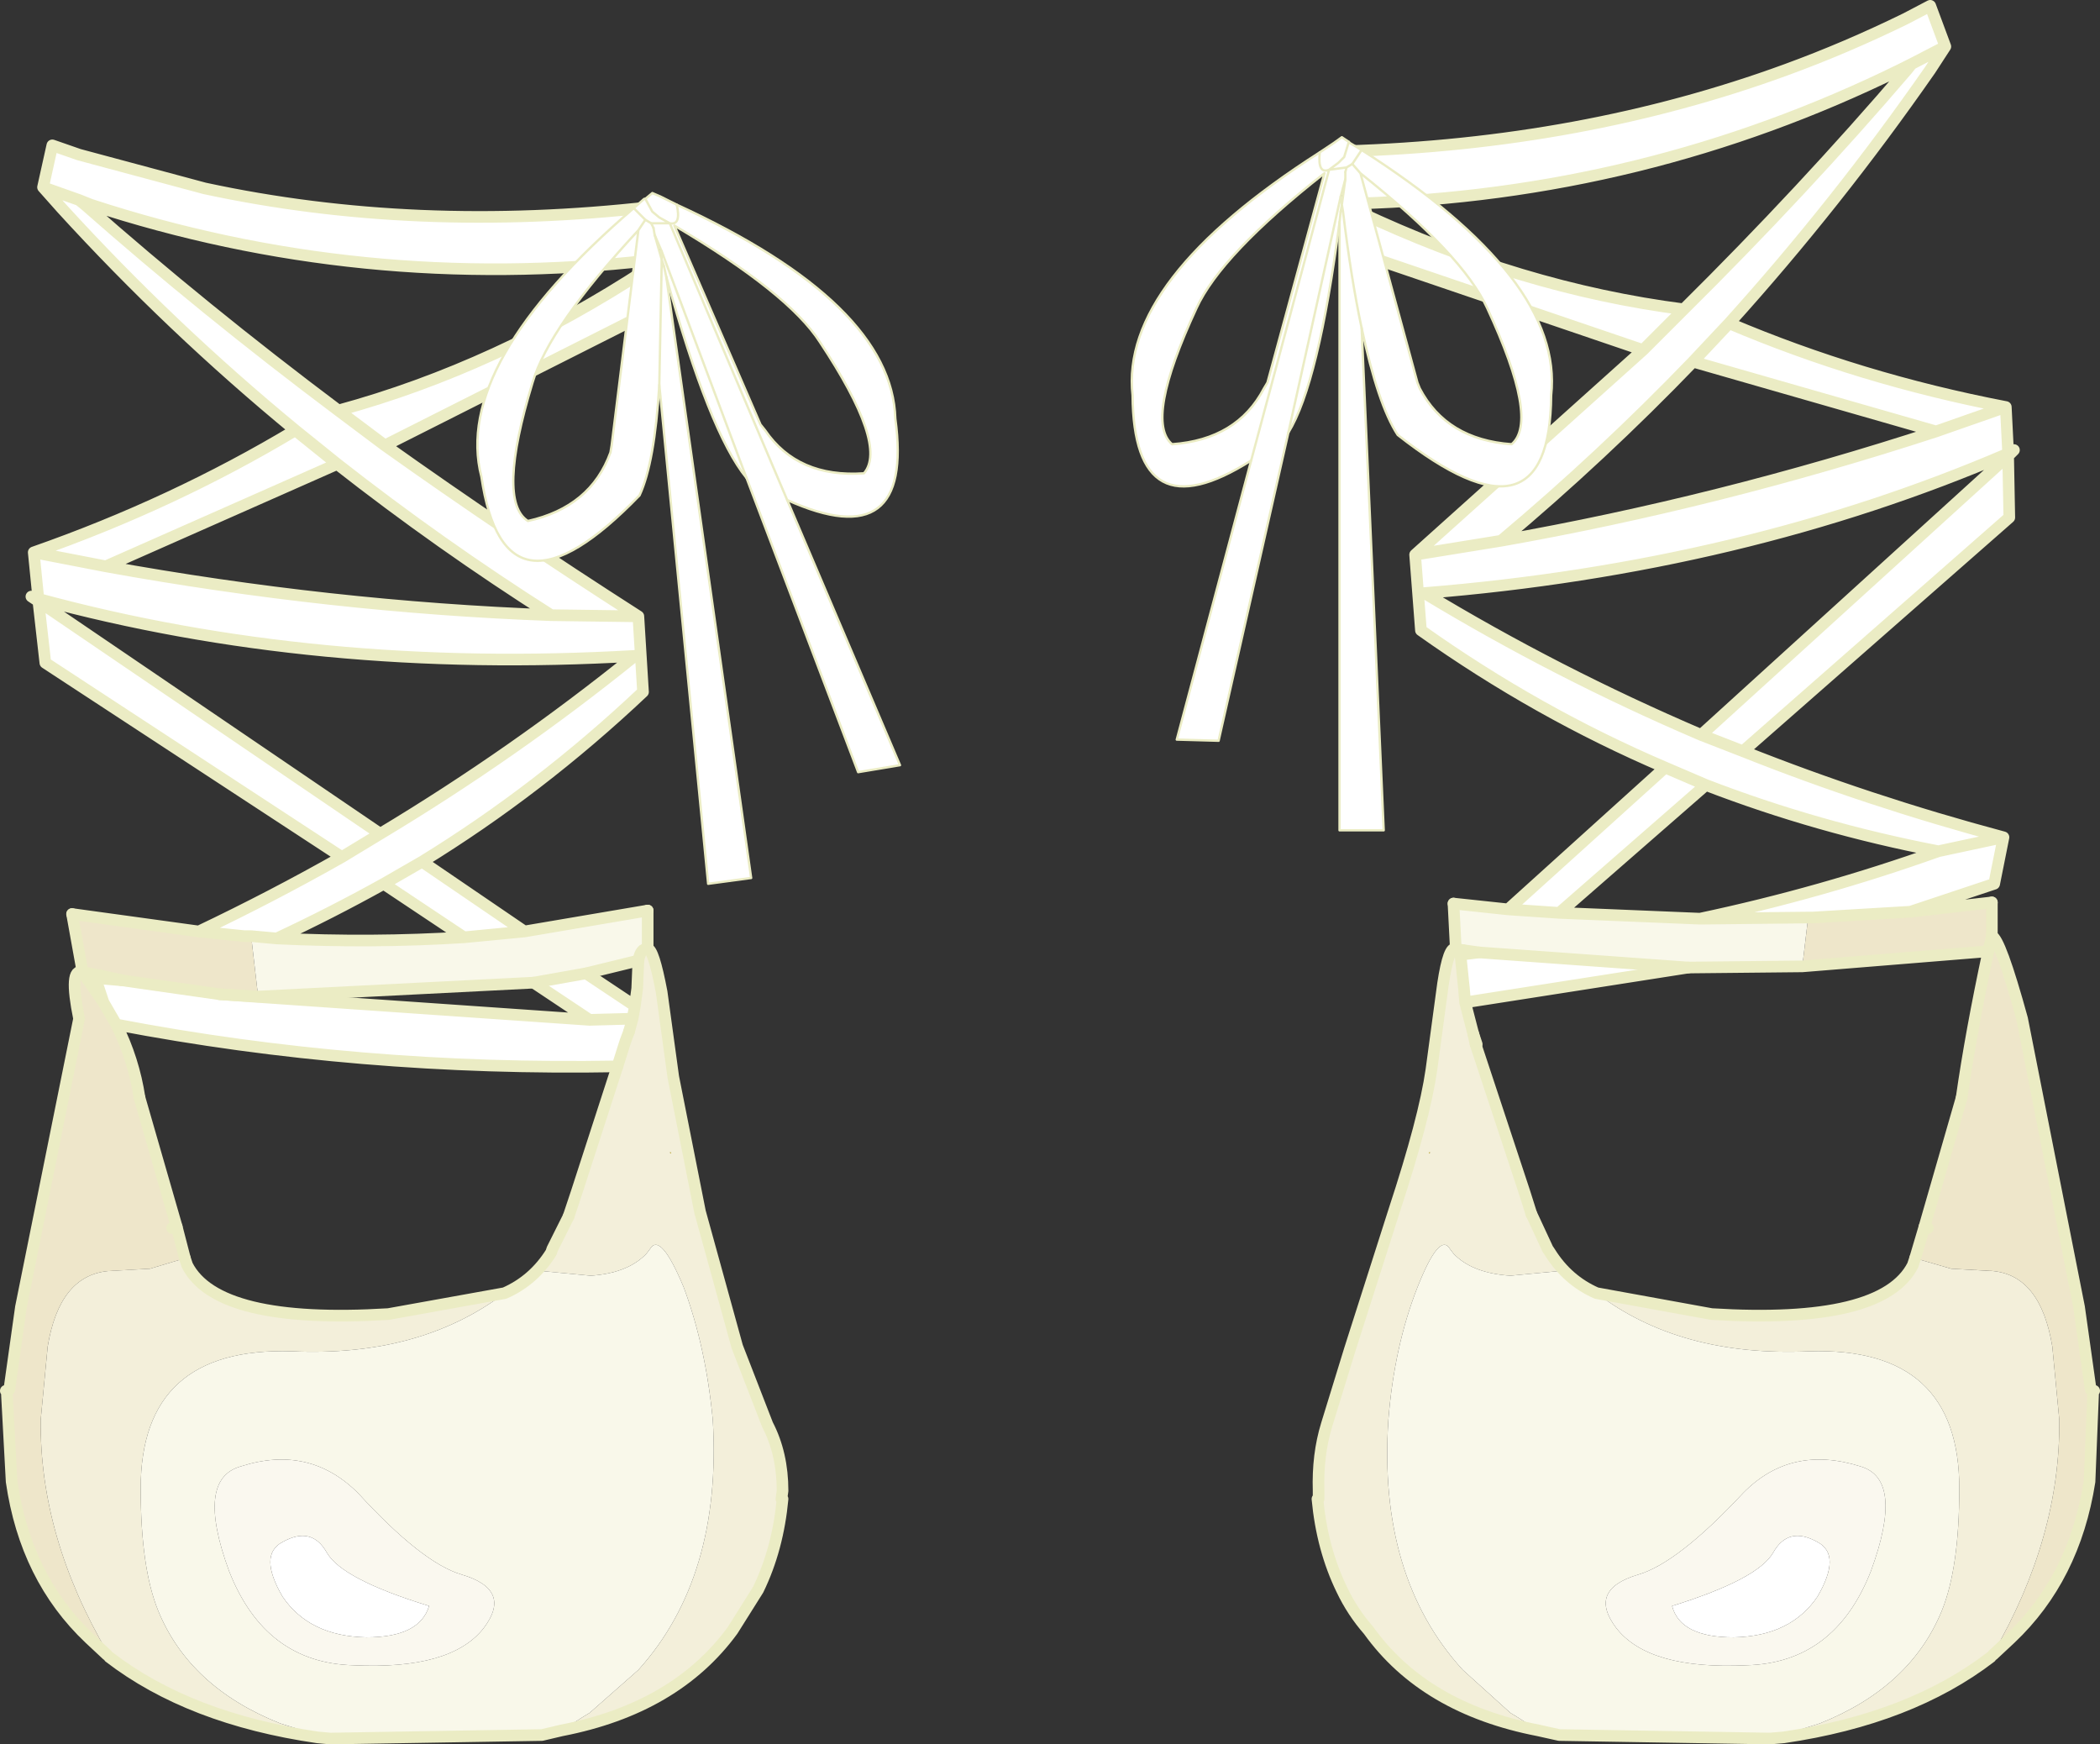
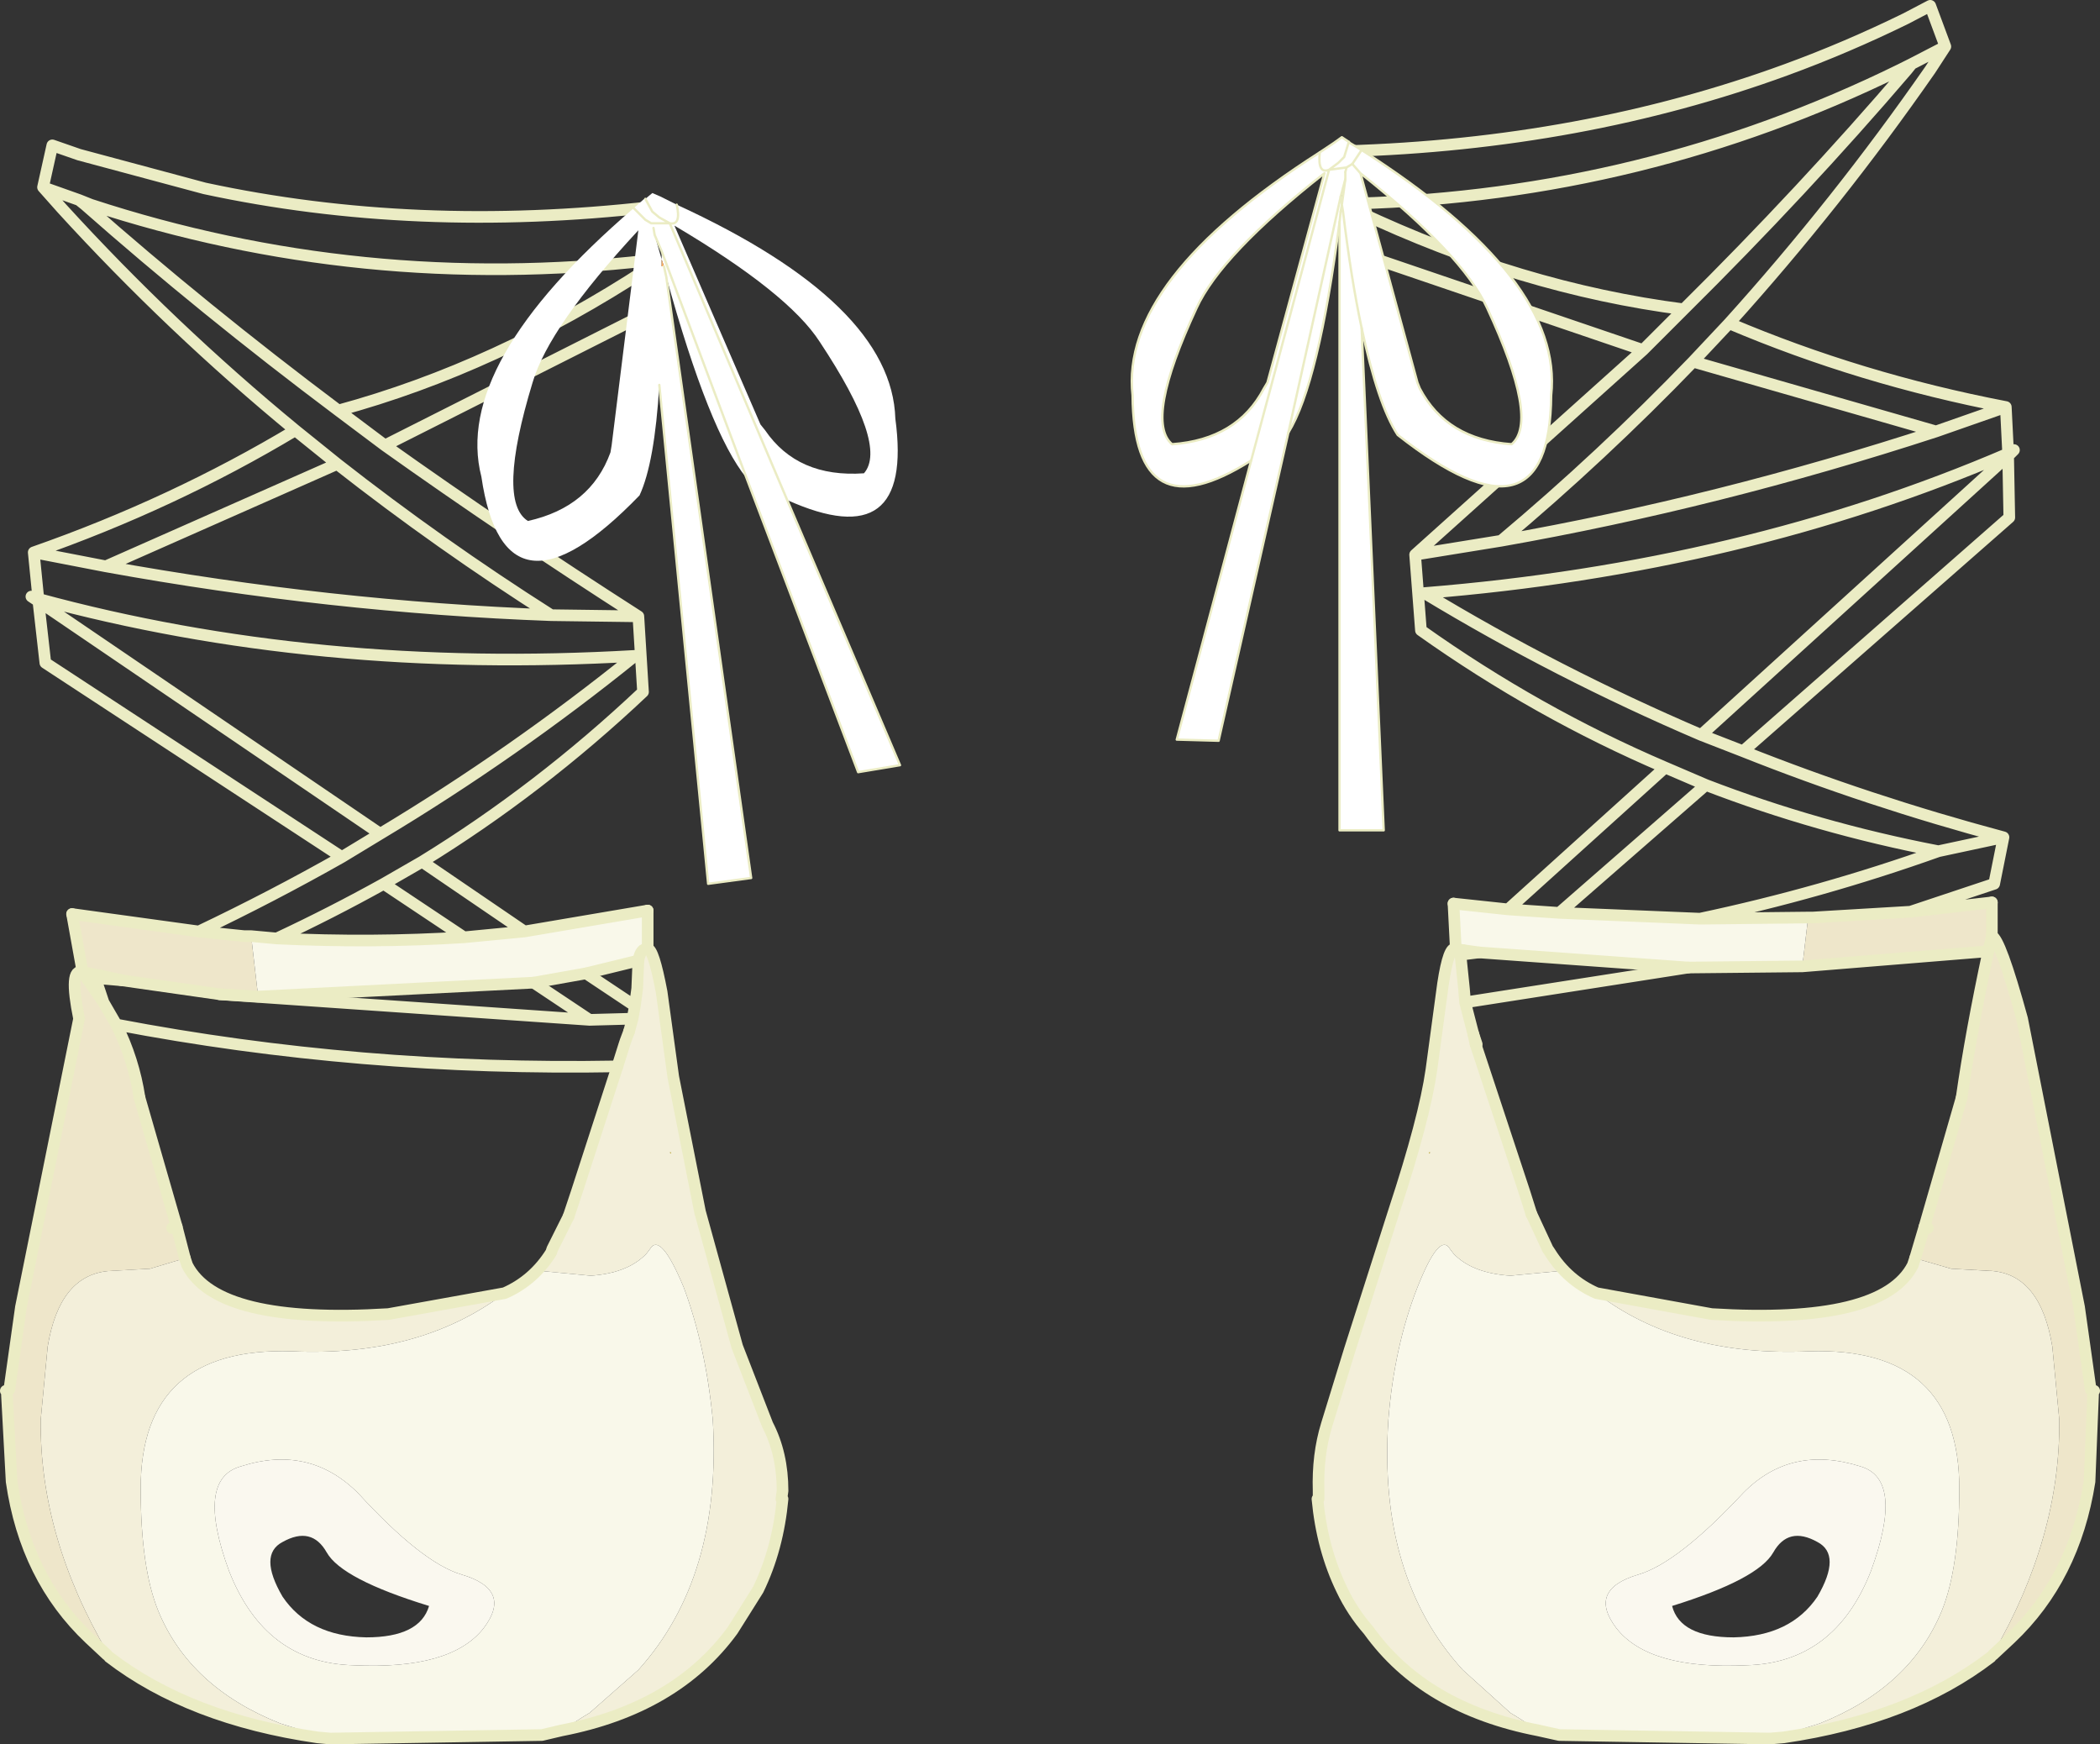
<svg xmlns="http://www.w3.org/2000/svg" height="75.0px" width="90.3px">
  <rect width="100%" height="100%" fill="#333333" stroke="none" />
  <g transform="matrix(1.0, 0.0, 0.0, 1.0, 45.15, 37.5)">
-     <path d="M41.1 -20.0 L38.1 -18.95 41.1 -20.0 41.2 -18.0 Q29.8 -13.1 16.1 -12.0 21.8 -8.55 28.0 -5.9 L29.8 -5.2 28.0 -5.9 41.2 -17.9 41.25 -15.25 29.8 -5.2 Q35.2 -3.05 41.0 -1.5 L38.2 -0.9 41.0 -1.5 40.6 0.5 37.0 1.7 32.8 1.95 32.6 1.95 27.95 2.0 Q33.15 0.9 38.2 -0.9 33.0 -1.9 28.2 -3.75 L26.45 -4.5 28.2 -3.75 21.9 1.75 19.7 1.6 26.45 -4.5 Q20.95 -6.85 15.95 -10.4 L15.7 -13.65 19.4 -14.25 15.7 -13.65 25.5 -22.45 13.6 -26.5 13.25 -28.4 Q20.25 -25.1 27.25 -24.2 32.4 -29.3 36.85 -34.5 L37.05 -34.75 36.55 -34.5 Q25.55 -29.1 13.15 -28.75 L12.7 -31.0 Q22.9 -31.3 31.65 -34.5 34.25 -35.45 36.8 -36.7 L37.85 -37.25 38.5 -35.5 37.85 -34.5 Q33.85 -28.75 29.2 -23.6 34.85 -21.2 41.1 -20.0 M27.65 -21.95 L29.2 -23.6 27.65 -21.95 Q23.75 -17.9 19.4 -14.25 28.75 -15.9 38.1 -18.95 L27.65 -21.95 M44.9 22.3 L44.9 22.55 44.85 22.4 44.9 22.3 M27.45 4.1 L17.85 5.6 17.8 5.0 17.65 3.55 17.6 3.5 17.75 3.35 18.45 3.45 17.65 3.55 18.45 3.45 27.45 4.1 M-41.75 -28.9 L-41.5 -28.7 Q-36.4 -24.2 -30.6 -19.85 L-28.6 -18.35 -30.6 -19.85 Q-23.8 -21.7 -17.3 -25.95 L-17.4 -24.0 -28.6 -18.35 Q-23.4 -14.65 -17.7 -11.0 L-21.45 -11.05 -17.7 -11.0 -17.5 -7.75 Q-21.95 -3.55 -27.0 -0.45 L-28.65 0.5 -27.0 -0.45 -22.6 2.55 -25.2 2.8 -28.65 0.5 Q-30.9 1.75 -33.25 2.85 L-34.35 2.75 -34.65 2.75 -36.6 2.55 Q-33.45 1.05 -30.45 -0.65 L-28.8 -1.65 -30.45 -0.65 -43.2 -9.0 -43.5 -11.65 -28.8 -1.65 Q-23.05 -5.1 -17.85 -9.3 -31.55 -8.5 -43.5 -11.75 L-43.7 -13.75 -40.6 -13.15 -43.7 -13.75 Q-37.7 -15.85 -32.45 -19.0 -37.8 -23.4 -42.5 -28.55 L-43.3 -29.45 -41.75 -28.9 -43.3 -29.45 -42.9 -31.25 -41.75 -30.85 -36.35 -29.4 Q-27.3 -27.45 -17.15 -28.6 L-17.25 -26.3 Q-29.65 -24.9 -41.25 -28.7 L-41.75 -28.9 M-30.65 -17.55 L-32.45 -19.0 -30.65 -17.55 -40.6 -13.15 Q-30.95 -11.4 -21.45 -11.05 -26.25 -14.1 -30.65 -17.55 M-44.85 22.4 L-44.85 22.55 -44.9 22.3 -44.8 22.4 -44.85 22.4 M38.5 -35.5 L37.05 -34.75 38.5 -35.5 M25.5 -22.45 L27.25 -24.2 25.5 -22.45 M33.0 28.8 Q34.05 29.35 33.0 31.15 31.85 32.85 29.4 32.9 27.1 32.9 26.75 31.55 30.45 30.4 31.1 29.25 31.75 28.1 33.0 28.8 M-22.2 4.75 L-19.95 4.35 -17.85 5.75 -17.95 6.3 -19.8 6.35 -17.95 6.3 -18.1 6.85 -18.25 7.25 -18.3 7.4 -18.6 8.35 Q-29.7 8.55 -40.15 6.55 L-40.7 5.6 -41.05 4.55 -40.8 4.45 -39.9 4.65 -35.7 5.25 -19.8 6.35 -22.2 4.75 M-39.9 4.65 L-41.05 4.55 -39.9 4.65 M-33.0 28.8 Q-31.75 28.1 -31.1 29.25 -30.45 30.4 -26.7 31.55 -27.1 32.9 -29.4 32.9 -31.85 32.85 -33.0 31.15 -34.05 29.35 -33.0 28.8" fill="#ffffff" fill-rule="evenodd" stroke="none" />
    <path d="M40.5 1.3 L40.5 2.75 Q40.85 2.85 41.8 6.3 L44.25 18.7 44.75 22.25 44.9 22.3 44.85 22.4 44.85 22.5 44.7 26.2 Q44.05 30.35 41.3 32.95 L40.55 33.65 40.55 33.6 Q43.45 28.6 43.4 23.55 L43.1 20.4 Q42.6 17.35 40.55 17.15 L38.75 17.05 37.2 16.6 37.75 15.3 37.6 15.25 39.2 9.7 Q39.6 6.9 40.35 3.4 L32.35 4.05 32.6 1.95 32.8 1.95 37.0 1.7 40.5 1.3 M40.5 2.75 L40.35 3.4 40.5 2.75 M-36.6 2.55 L-34.65 2.75 -34.35 2.75 -34.05 5.35 -35.7 5.25 -39.9 4.65 -40.8 4.45 -41.6 4.3 -40.7 5.6 -40.15 6.55 Q-39.4 8.05 -39.15 9.7 L-37.55 15.25 -37.75 15.3 -37.2 16.6 -38.7 17.05 -40.5 17.15 Q-42.6 17.35 -43.1 20.4 L-43.4 23.55 Q-43.45 28.6 -40.5 33.6 L-40.55 33.65 -41.3 32.95 Q-44.05 30.35 -44.65 26.2 L-44.85 22.5 -44.85 22.4 -44.8 22.4 -44.9 22.3 -44.75 22.25 -44.25 18.7 -41.75 6.3 Q-42.2 4.1 -41.6 4.3 L-42.05 1.8 -36.6 2.55" fill="#eee6ca" fill-rule="evenodd" stroke="none" />
    <path d="M40.45 33.75 Q37.0 36.4 31.55 37.2 L31.5 37.1 33.1 36.6 Q37.0 35.05 38.35 31.75 39.1 29.9 39.1 26.5 39.1 20.4 32.65 20.6 27.1 20.85 23.5 18.1 L28.45 19.0 Q35.8 19.45 37.1 16.9 L37.2 16.6 38.75 17.05 40.55 17.15 Q42.6 17.35 43.1 20.4 L43.4 23.55 Q43.45 28.6 40.55 33.6 L40.45 33.75 M21.0 36.9 Q16.1 35.95 13.7 32.6 13.0 31.8 12.55 30.85 11.7 29.1 11.5 26.95 L11.55 26.95 11.55 26.6 Q11.5 25.05 11.9 23.75 L12.9 20.5 14.8 14.55 Q16.1 10.6 16.4 8.5 L16.9 4.8 Q17.15 3.15 17.45 3.3 L17.6 3.5 17.65 3.55 17.8 5.0 17.85 5.6 18.2 6.95 18.3 7.4 20.4 13.75 20.7 14.7 20.75 14.8 21.4 16.2 21.5 16.35 21.9 17.15 19.8 17.35 Q18.25 17.25 17.45 16.5 L17.35 16.4 17.2 16.2 Q16.75 15.45 15.8 17.85 14.8 20.4 14.55 23.55 14.1 30.3 17.75 34.3 L19.8 36.15 20.05 36.3 21.0 36.9 M-17.3 3.3 Q-17.05 3.3 -16.7 5.15 L-16.2 8.8 -15.05 14.6 -13.45 20.4 -12.15 23.75 Q-11.5 25.0 -11.5 26.6 L-11.55 26.95 -11.5 26.95 Q-11.7 29.1 -12.55 30.85 L-13.65 32.6 Q-16.1 35.95 -21.0 36.9 L-20.05 36.3 -19.8 36.15 -17.7 34.3 Q-14.1 30.3 -14.5 23.55 -14.8 20.4 -15.75 17.85 -16.75 15.45 -17.2 16.2 L-17.35 16.4 -17.45 16.5 Q-18.25 17.25 -19.75 17.35 L-21.85 17.15 -21.45 16.35 -21.4 16.2 -20.7 14.8 -20.35 13.75 -18.6 8.35 -18.3 7.4 -18.25 7.25 -18.1 6.85 -17.95 6.3 -17.85 5.75 -17.75 5.0 -17.7 3.8 Q-17.6 3.25 -17.3 3.3 M-31.5 37.2 Q-37.0 36.4 -40.45 33.75 L-40.5 33.6 Q-43.45 28.6 -43.4 23.55 L-43.1 20.4 Q-42.6 17.35 -40.5 17.15 L-38.7 17.05 -37.2 16.6 -37.1 16.9 Q-35.8 19.45 -28.45 19.0 L-23.45 18.1 Q-27.1 20.85 -32.6 20.6 -39.1 20.4 -39.1 26.5 -39.1 29.9 -38.35 31.75 -37.0 35.05 -33.1 36.6 L-31.5 37.1 -31.5 37.2 M16.3 12.05 L16.3 12.1 16.35 12.05 16.3 12.05 M-16.35 12.05 L-16.3 12.1 -16.3 12.05 -16.35 12.05" fill="#f3efda" fill-rule="evenodd" stroke="none" />
    <path d="M40.55 33.65 L40.45 33.75 40.55 33.6 40.55 33.65 M-40.45 33.75 L-40.55 33.65 -40.5 33.6 -40.45 33.75" fill="#f59f00" fill-rule="evenodd" stroke="none" />
    <path d="M30.95 37.25 L21.9 37.1 21.0 36.9 20.05 36.3 19.8 36.15 17.75 34.3 Q14.1 30.3 14.55 23.55 14.8 20.4 15.8 17.85 16.75 15.45 17.2 16.2 L17.35 16.4 17.45 16.5 Q18.25 17.25 19.8 17.35 L21.9 17.15 21.5 16.35 Q22.25 17.55 23.5 18.1 27.1 20.85 32.65 20.6 39.1 20.4 39.1 26.5 39.1 29.9 38.35 31.75 37.0 35.05 33.1 36.6 L31.5 37.1 30.95 37.25 M17.45 3.3 L17.35 1.35 19.7 1.6 21.9 1.75 27.95 2.0 32.6 1.95 32.35 4.05 27.45 4.1 18.45 3.45 17.75 3.35 17.45 3.3 M-34.35 2.75 L-33.25 2.85 Q-29.15 3.05 -25.2 2.8 L-22.6 2.55 -17.3 1.65 -17.3 3.3 Q-17.6 3.25 -17.7 3.8 L-19.95 4.35 -22.2 4.75 -34.05 5.35 -34.35 2.75 M-21.0 36.9 L-21.85 37.1 -30.9 37.25 -30.95 37.25 -31.5 37.1 -33.1 36.6 Q-37.0 35.05 -38.35 31.75 -39.1 29.9 -39.1 26.5 -39.1 20.4 -32.6 20.6 -27.1 20.85 -23.45 18.1 -22.2 17.55 -21.45 16.35 L-21.85 17.15 -19.75 17.35 Q-18.25 17.25 -17.45 16.5 L-17.35 16.4 -17.2 16.2 Q-16.75 15.45 -15.75 17.85 -14.8 20.4 -14.5 23.55 -14.1 30.3 -17.7 34.3 L-19.8 36.15 -20.05 36.3 -21.0 36.9 M34.85 25.55 Q31.85 24.6 29.8 26.7 27.0 29.7 25.3 30.2 23.1 30.85 24.35 32.5 25.75 34.3 29.95 34.1 33.75 34.0 35.3 30.05 36.75 26.1 34.85 25.55 M-29.75 26.7 Q-31.85 24.6 -34.8 25.55 -36.75 26.1 -35.3 30.05 -33.75 34.0 -29.95 34.1 -25.75 34.3 -24.35 32.5 -23.1 30.85 -25.3 30.2 -27.0 29.7 -29.75 26.7" fill="#f9f8ea" fill-rule="evenodd" stroke="none" />
    <path d="M18.2 6.95 L18.3 7.25 18.35 7.4 18.3 7.4 18.2 6.95 M20.4 13.75 L20.55 13.7 20.7 14.7 20.4 13.75 M-20.35 13.75 L-20.7 14.8 -20.5 13.7 -20.35 13.75" fill="#9bddd8" fill-rule="evenodd" stroke="none" />
    <path d="M16.3 12.05 L16.35 12.05 16.3 12.1 16.3 12.05 M-16.35 12.05 L-16.3 12.05 -16.3 12.1 -16.35 12.05" fill="#fce238" fill-rule="evenodd" stroke="none" />
    <path d="M33.0 28.8 Q31.75 28.1 31.1 29.25 30.45 30.4 26.75 31.55 27.1 32.9 29.4 32.9 31.85 32.85 33.0 31.15 34.05 29.35 33.0 28.8 M34.85 25.55 Q36.75 26.1 35.3 30.05 33.75 34.0 29.95 34.1 25.75 34.3 24.35 32.5 23.1 30.85 25.3 30.2 27.0 29.7 29.8 26.7 31.85 24.6 34.85 25.55 M-33.0 28.8 Q-34.05 29.35 -33.0 31.15 -31.85 32.85 -29.4 32.9 -27.1 32.9 -26.7 31.55 -30.45 30.4 -31.1 29.25 -31.75 28.1 -33.0 28.8 M-29.75 26.7 Q-27.0 29.7 -25.3 30.2 -23.1 30.85 -24.35 32.5 -25.75 34.3 -29.95 34.1 -33.75 34.0 -35.3 30.05 -36.75 26.1 -34.8 25.55 -31.85 24.6 -29.75 26.7" fill="#faf8ef" fill-rule="evenodd" stroke="none" />
    <path d="M31.55 37.2 L30.95 37.25 31.5 37.1 31.55 37.2" fill="#fdea6c" fill-rule="evenodd" stroke="none" />
    <path d="M-30.95 37.25 L-31.5 37.2 -31.5 37.1 -30.95 37.25" fill="#fcac5c" fill-rule="evenodd" stroke="none" />
    <path d="M38.1 -18.95 L41.1 -20.0 Q34.85 -21.2 29.2 -23.6 L27.65 -21.95 38.1 -18.95 Q28.75 -15.9 19.4 -14.25 L15.7 -13.65 15.95 -10.4 Q20.95 -6.85 26.45 -4.5 L28.2 -3.75 Q33.0 -1.9 38.2 -0.9 L41.0 -1.5 Q35.2 -3.05 29.8 -5.2 L28.0 -5.9 Q21.8 -8.55 16.1 -12.0 29.8 -13.1 41.2 -18.0 L41.1 -20.0 M41.2 -17.9 L41.45 -18.15 41.2 -18.0 41.2 -17.9 41.25 -15.25 29.8 -5.2 M13.15 -28.75 L12.7 -31.0 Q22.9 -31.3 31.65 -34.5 34.25 -35.45 36.8 -36.7 L37.85 -37.25 38.5 -35.5 37.85 -34.5 Q33.85 -28.75 29.2 -23.6 M40.5 2.75 Q40.85 2.85 41.8 6.3 L44.25 18.7 44.75 22.25 44.9 22.3 M44.85 22.4 L44.85 22.5 44.7 26.2 Q44.05 30.35 41.3 32.95 L40.55 33.65 M40.45 33.75 Q37.0 36.4 31.55 37.2 L30.95 37.25 21.9 37.1 21.0 36.9 Q16.1 35.95 13.7 32.6 13.0 31.8 12.55 30.85 11.7 29.1 11.5 26.95 L11.55 26.95 11.55 26.6 Q11.5 25.05 11.9 23.75 L12.9 20.5 14.8 14.55 Q16.1 10.6 16.4 8.5 L16.9 4.8 Q17.15 3.15 17.45 3.3 L17.6 3.5 17.65 3.55 18.45 3.45 M17.35 1.35 L19.7 1.6 26.45 -4.5 M41.0 -1.5 L40.6 0.5 37.0 1.7 40.5 1.3 M40.35 3.4 L40.5 2.75 M37.75 15.3 L37.6 15.25 M37.2 16.6 L37.1 16.9 Q35.8 19.45 28.45 19.0 L23.5 18.1 Q22.25 17.55 21.5 16.35 L21.4 16.2 20.75 14.8 20.7 14.7 M39.2 9.7 Q39.6 6.9 40.35 3.4 M27.45 4.1 L17.85 5.6 18.2 6.95 18.3 7.25 18.35 7.4 18.3 7.4 M-30.6 -19.85 Q-36.4 -24.2 -41.5 -28.7 L-41.75 -28.9 -43.3 -29.45 -42.5 -28.55 Q-37.8 -23.4 -32.45 -19.0 L-30.65 -17.55 Q-26.25 -14.1 -21.45 -11.05 L-17.7 -11.0 Q-23.4 -14.65 -28.6 -18.35 L-30.6 -19.85 Q-23.8 -21.7 -17.3 -25.95 L-17.25 -26.3 Q-29.65 -24.9 -41.25 -28.7 L-41.75 -28.9 M-17.25 -26.3 L-17.15 -28.6 Q-27.3 -27.45 -36.35 -29.4 L-41.75 -30.85 -42.9 -31.25 -43.3 -29.45 M-40.6 -13.15 L-30.65 -17.55 M-28.6 -18.35 L-17.4 -24.0 -17.3 -25.95 M-27.0 -0.45 Q-21.95 -3.55 -17.5 -7.75 L-17.7 -11.0 M-21.45 -11.05 Q-30.95 -11.4 -40.6 -13.15 L-43.7 -13.75 -43.5 -11.75 Q-31.55 -8.5 -17.85 -9.3 -23.05 -5.1 -28.8 -1.65 L-30.45 -0.65 Q-33.45 1.05 -36.6 2.55 L-34.65 2.75 -34.35 2.75 -33.25 2.85 Q-30.9 1.75 -28.65 0.5 L-27.0 -0.45 -22.6 2.55 -17.3 1.65 M-17.3 3.3 Q-17.05 3.3 -16.7 5.15 L-16.2 8.8 -15.05 14.6 -13.45 20.4 -12.15 23.75 Q-11.5 25.0 -11.5 26.6 L-11.55 26.95 -11.5 26.95 Q-11.7 29.1 -12.55 30.85 L-13.65 32.6 Q-16.1 35.95 -21.0 36.9 L-21.85 37.1 -30.9 37.25 M-30.95 37.25 L-31.5 37.2 Q-37.0 36.4 -40.45 33.75 M-40.55 33.65 L-41.3 32.95 Q-44.05 30.35 -44.65 26.2 L-44.85 22.5 -44.85 22.4 M-44.9 22.3 L-44.75 22.25 -44.25 18.7 -41.75 6.3 Q-42.2 4.1 -41.6 4.3 L-40.7 5.6 -40.15 6.55 Q-39.4 8.05 -39.15 9.7 M-42.05 1.8 L-36.6 2.55 M13.15 -28.75 Q25.55 -29.1 36.55 -34.5 L37.05 -34.75 38.5 -35.5 M37.05 -34.75 L36.85 -34.5 Q32.4 -29.3 27.25 -24.2 L25.5 -22.45 15.7 -13.65 M25.5 -22.45 L13.6 -26.5 13.25 -28.4 13.15 -28.75 M27.65 -21.95 Q23.75 -17.9 19.4 -14.25 M13.25 -28.4 Q20.25 -25.1 27.25 -24.2 M-43.5 -11.65 L-43.5 -11.75 -43.8 -11.85 -43.5 -11.65 -28.8 -1.65 M27.95 2.0 L32.6 1.95 32.8 1.95 37.0 1.7 M17.75 3.35 L17.6 3.5 M17.65 3.55 L17.8 5.0 17.85 5.6 M19.7 1.6 L21.9 1.75 28.2 -3.75 M21.9 1.75 L27.95 2.0 Q33.15 0.9 38.2 -0.9 M-22.2 4.75 L-19.8 6.35 -17.95 6.3 -17.85 5.75 -19.95 4.35 M-17.7 3.8 Q-17.6 3.25 -17.3 3.3 M-17.85 5.75 L-17.75 5.0 -17.7 3.8 M-18.1 6.85 L-17.95 6.3 M-20.7 14.8 L-21.4 16.2 -21.45 16.35 Q-22.2 17.55 -23.45 18.1 L-28.45 19.0 Q-35.8 19.45 -37.1 16.9 L-37.2 16.6 M-18.6 8.35 Q-29.7 8.55 -40.15 6.55 M-25.2 2.8 L-28.65 0.5 M-25.2 2.8 Q-29.15 3.05 -33.25 2.85 M-40.8 4.45 L-41.05 4.55 -39.9 4.65 M-41.05 4.55 L-40.7 5.6 M-37.75 15.3 L-37.55 15.25 M-19.8 6.35 L-35.7 5.25 M-22.6 2.55 L-25.2 2.8 M-32.45 -19.0 Q-37.7 -15.85 -43.7 -13.75 M-43.5 -11.65 L-43.2 -9.0 -30.45 -0.65 M28.0 -5.9 L41.2 -17.9" fill="none" stroke="#ebecc4" stroke-linecap="round" stroke-linejoin="round" stroke-width="0.5" />
    <path d="M40.5 1.3 L40.5 2.75 M17.45 3.3 L17.35 1.35 M37.6 15.25 L37.2 16.6 M37.6 15.25 L39.2 9.7 M40.35 3.4 L32.35 4.05 27.45 4.1 18.45 3.45 17.75 3.35 17.45 3.3 M18.3 7.4 L20.4 13.75 20.7 14.7 M-17.3 1.65 L-17.3 3.3 M-41.6 4.3 L-42.05 1.8 M18.2 6.95 L18.3 7.4 M-19.95 4.35 L-22.2 4.75 -34.05 5.35 -35.7 5.25 -39.9 4.65 -40.8 4.45 -41.6 4.3 M-19.95 4.35 L-17.7 3.8 M-18.6 8.35 L-18.3 7.4 -18.25 7.25 -18.1 6.85 M-20.35 13.75 L-20.7 14.8 M-20.35 13.75 L-18.6 8.35 M-39.15 9.7 L-37.55 15.25 -37.2 16.6" fill="none" stroke="#ebecc4" stroke-linecap="round" stroke-linejoin="round" stroke-width="0.5" />
    <path d="M13.4 -31.05 Q22.1 -25.5 21.55 -20.5 21.5 -13.65 14.95 -18.8 14.1 -20.1 13.4 -23.4 12.95 -25.5 12.6 -28.4 12.95 -25.5 13.4 -23.4 L14.35 -1.8 12.45 -1.8 12.45 -27.95 Q11.55 -21.0 10.25 -18.9 L7.25 -5.65 5.45 -5.7 8.65 -17.7 Q3.6 -14.5 3.55 -20.5 3.0 -25.45 11.6 -30.95 L12.2 -31.35 12.55 -31.6 12.85 -31.4 12.9 -31.35 13.4 -31.05 13.0 -30.45 13.4 -31.05 M13.35 -30.05 L13.0 -30.45 13.35 -30.05 15.8 -21.05 15.9 -20.8 Q17.05 -18.6 19.85 -18.4 21.05 -19.4 18.8 -24.25 17.75 -26.55 13.35 -30.05 M13.0 -30.45 L12.75 -30.3 12.0 -30.2 Q11.5 -30.0 11.6 -30.95 11.5 -30.0 12.0 -30.2 L12.4 -30.5 12.65 -30.75 12.85 -31.4 12.65 -30.75 12.4 -30.5 12.0 -30.2 12.75 -30.3 13.0 -30.45 M12.7 -30.1 L12.75 -30.3 12.7 -30.1 12.7 -29.8 12.7 -30.1 M12.55 -28.7 L12.7 -29.8 12.5 -29.05 12.55 -28.7 12.5 -28.4 12.6 -28.4 12.55 -28.7 M12.0 -30.2 L8.65 -17.7 12.0 -30.2 M10.25 -18.9 L12.5 -29.05 10.25 -18.9 M12.5 -28.4 L12.45 -27.95 12.5 -28.4 M9.35 -21.05 L11.8 -30.05 Q7.35 -26.55 6.3 -24.25 4.05 -19.4 5.25 -18.4 8.05 -18.6 9.2 -20.8 L9.35 -21.05" fill="#ffffff" fill-rule="evenodd" stroke="none" />
    <path d="M12.55 -28.7 L12.6 -28.4 12.5 -28.4 12.55 -28.7" fill="#fdae62" fill-rule="evenodd" stroke="none" />
    <path d="M13.4 -23.4 Q14.1 -20.1 14.95 -18.8 21.5 -13.65 21.55 -20.5 22.1 -25.5 13.4 -31.05 L12.9 -31.35 12.85 -31.4 12.55 -31.6 12.2 -31.35 11.6 -30.95 Q3.0 -25.45 3.55 -20.5 3.6 -14.5 8.65 -17.7 M13.0 -30.45 L13.35 -30.05 Q17.75 -26.55 18.8 -24.25 21.05 -19.4 19.85 -18.4 17.05 -18.6 15.9 -20.8 L15.8 -21.05 13.35 -30.05 M12.75 -30.3 L12.7 -30.1 M12.7 -29.8 L12.55 -28.7 12.6 -28.4 Q12.95 -25.5 13.4 -23.4 M12.45 -27.95 Q11.55 -21.0 10.25 -18.9 M12.55 -28.7 L12.5 -29.05 M12.5 -28.4 L12.55 -28.7 M9.35 -21.05 L11.8 -30.05 Q7.35 -26.55 6.3 -24.25 4.05 -19.4 5.25 -18.4 8.05 -18.6 9.2 -20.8 L9.35 -21.05" fill="none" stroke="#ebecc4" stroke-linecap="round" stroke-linejoin="round" stroke-width="0.1" />
    <path d="M13.4 -31.05 L13.0 -30.45 12.75 -30.3 12.0 -30.2 12.4 -30.5 12.65 -30.75 12.85 -31.4 M11.6 -30.95 Q11.5 -30.0 12.0 -30.2 L8.65 -17.7 5.45 -5.7 7.25 -5.65 10.25 -18.9 12.5 -29.05 12.7 -29.8 12.7 -30.1 M13.4 -23.4 L14.35 -1.8 12.45 -1.8 12.45 -27.95 12.5 -28.4" fill="none" stroke="#ebecc4" stroke-linecap="round" stroke-linejoin="round" stroke-width="0.1" />
    <path d="M-17.7 -27.6 L-18.85 -18.35 -18.9 -18.05 Q-19.75 -15.7 -22.45 -15.1 -23.8 -15.95 -22.25 -21.05 -21.55 -23.45 -17.7 -27.6 L-17.4 -28.05 -17.7 -27.6 M-17.15 -27.9 L-17.4 -28.05 -17.15 -27.9 -17.05 -27.7 -17.15 -27.9 -16.35 -27.9 -16.8 -28.15 -17.1 -28.4 -17.4 -28.95 -17.1 -28.4 -16.8 -28.15 -16.35 -27.9 -17.15 -27.9 M-17.0 -27.4 L-17.05 -27.7 -17.0 -27.4 -16.7 -26.7 -16.7 -26.35 -17.0 -27.4 M-16.7 -26.05 L-16.7 -26.35 -16.6 -26.05 -16.7 -26.05 -16.8 -20.95 -16.7 -26.05 M-17.9 -28.55 Q-25.7 -21.85 -24.45 -17.0 -23.45 -10.2 -17.65 -16.2 -17.0 -17.6 -16.8 -20.95 L-14.7 0.5 -12.85 0.25 -16.5 -25.6 Q-14.65 -18.9 -13.05 -16.95 L-16.7 -26.7 -13.05 -16.95 -8.25 -4.3 -6.45 -4.6 -11.3 -16.0 Q-5.85 -13.55 -6.65 -19.5 -6.8 -24.45 -16.05 -28.7 L-16.75 -29.05 -17.1 -29.2 -17.4 -28.95 -17.45 -28.95 -17.9 -28.55 -17.4 -28.05 -17.9 -28.55 M-16.35 -27.9 Q-15.85 -27.8 -16.05 -28.7 -15.85 -27.8 -16.35 -27.9 L-11.3 -16.0 -16.35 -27.9 M-16.6 -26.05 L-16.5 -25.6 -16.6 -26.05 M-12.45 -19.25 L-16.15 -27.8 Q-11.25 -24.9 -9.9 -22.8 -6.95 -18.35 -8.0 -17.15 -10.85 -16.95 -12.25 -19.0 L-12.45 -19.25" fill="#ffffff" fill-rule="evenodd" stroke="none" />
    <path d="M-16.7 -26.35 L-16.7 -26.05 -16.6 -26.05 -16.7 -26.35" fill="#fdae62" fill-rule="evenodd" stroke="none" />
-     <path d="M-17.7 -27.6 Q-21.55 -23.45 -22.25 -21.05 -23.8 -15.95 -22.45 -15.1 -19.75 -15.7 -18.9 -18.05 L-18.85 -18.35 -17.7 -27.6 -17.4 -28.05 M-17.15 -27.9 L-17.05 -27.7 M-17.0 -27.4 L-16.7 -26.35 -16.7 -26.05 -16.8 -20.95 Q-17.0 -17.6 -17.65 -16.2 -23.45 -10.2 -24.45 -17.0 -25.7 -21.85 -17.9 -28.55 L-17.45 -28.95 -17.4 -28.95 -17.1 -29.2 -16.75 -29.05 -16.05 -28.7 Q-6.8 -24.45 -6.65 -19.5 -5.85 -13.55 -11.3 -16.0 M-16.6 -26.05 L-16.7 -26.35 -16.7 -26.7 M-13.05 -16.95 Q-14.65 -18.9 -16.5 -25.6 M-12.45 -19.25 L-16.15 -27.8 Q-11.25 -24.9 -9.9 -22.8 -6.95 -18.35 -8.0 -17.15 -10.85 -16.95 -12.25 -19.0 L-12.45 -19.25" fill="none" stroke="#ebecc4" stroke-linecap="round" stroke-linejoin="round" stroke-width="0.1" />
    <path d="M-17.4 -28.05 L-17.15 -27.9 -16.35 -27.9 -11.3 -16.0 -6.45 -4.6 -8.25 -4.3 -13.05 -16.95 -16.7 -26.7 -17.0 -27.4 -17.05 -27.7 M-17.9 -28.55 L-17.4 -28.05 M-17.4 -28.95 L-17.1 -28.4 -16.8 -28.15 -16.35 -27.9 Q-15.85 -27.8 -16.05 -28.7 M-16.5 -25.6 L-16.6 -26.05 M-16.8 -20.95 L-14.7 0.5 -12.85 0.25 -16.5 -25.6" fill="none" stroke="#ebecc4" stroke-linecap="round" stroke-linejoin="round" stroke-width="0.1" />
  </g>
</svg>